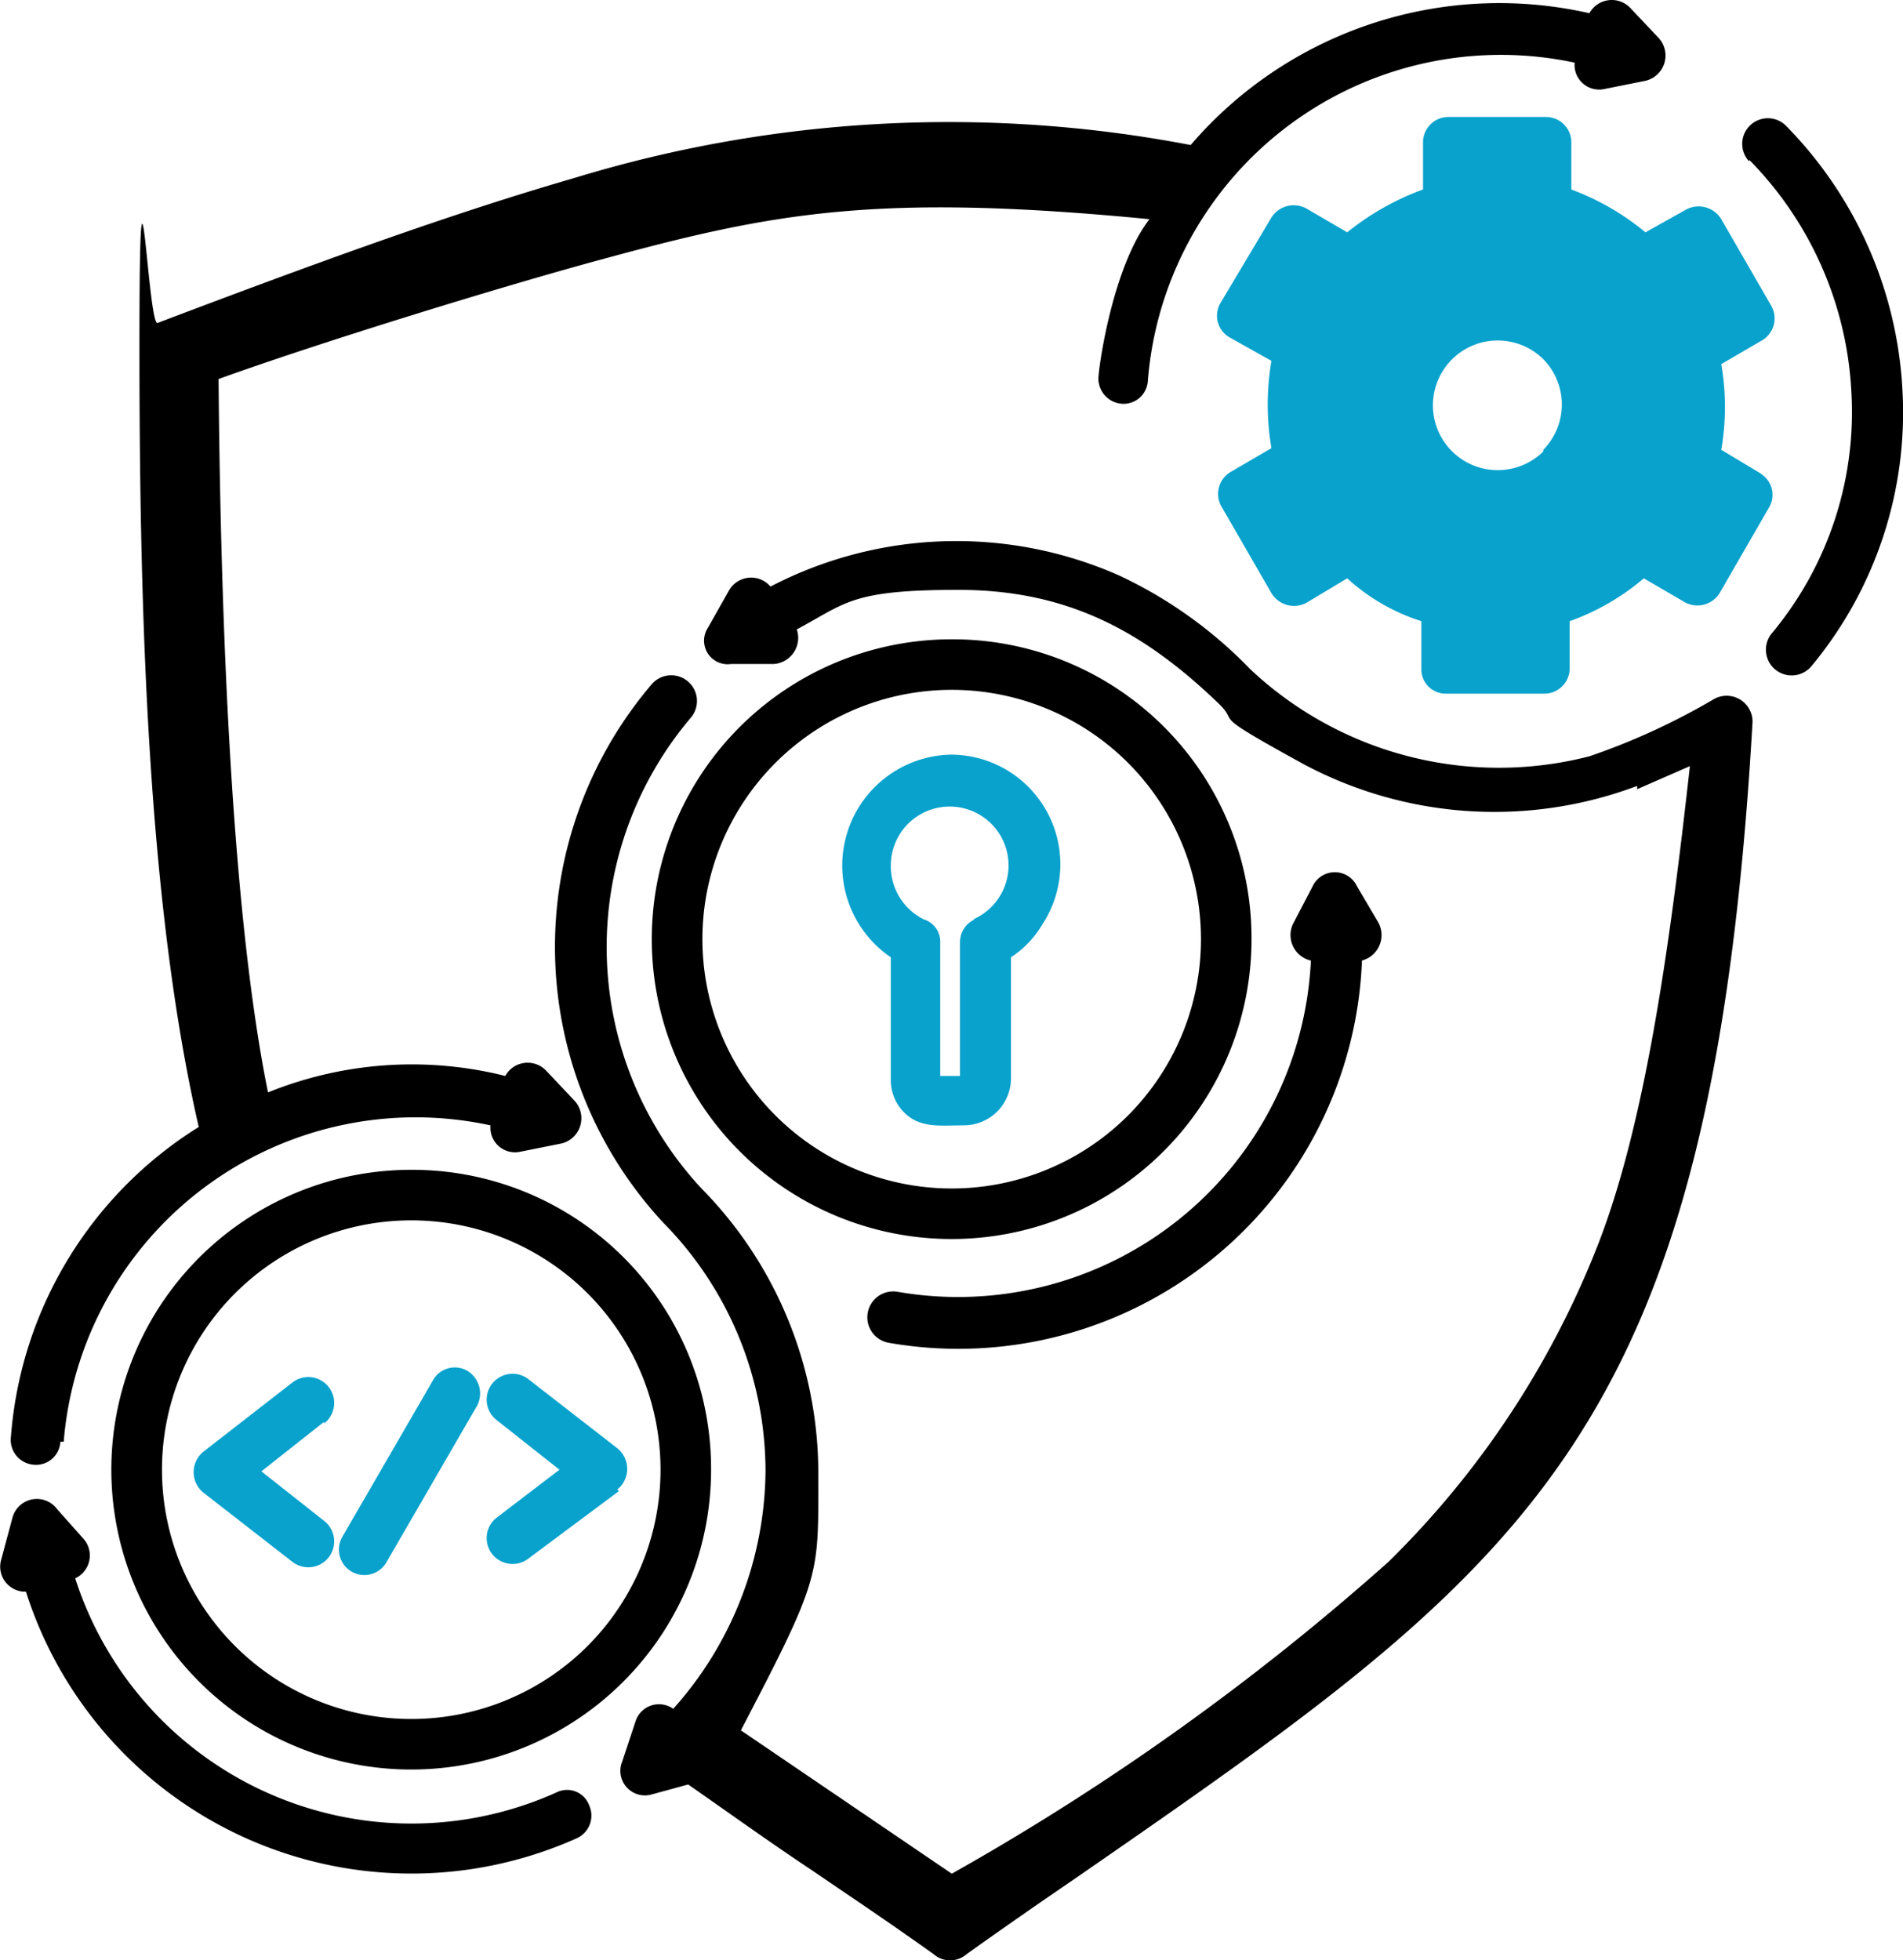
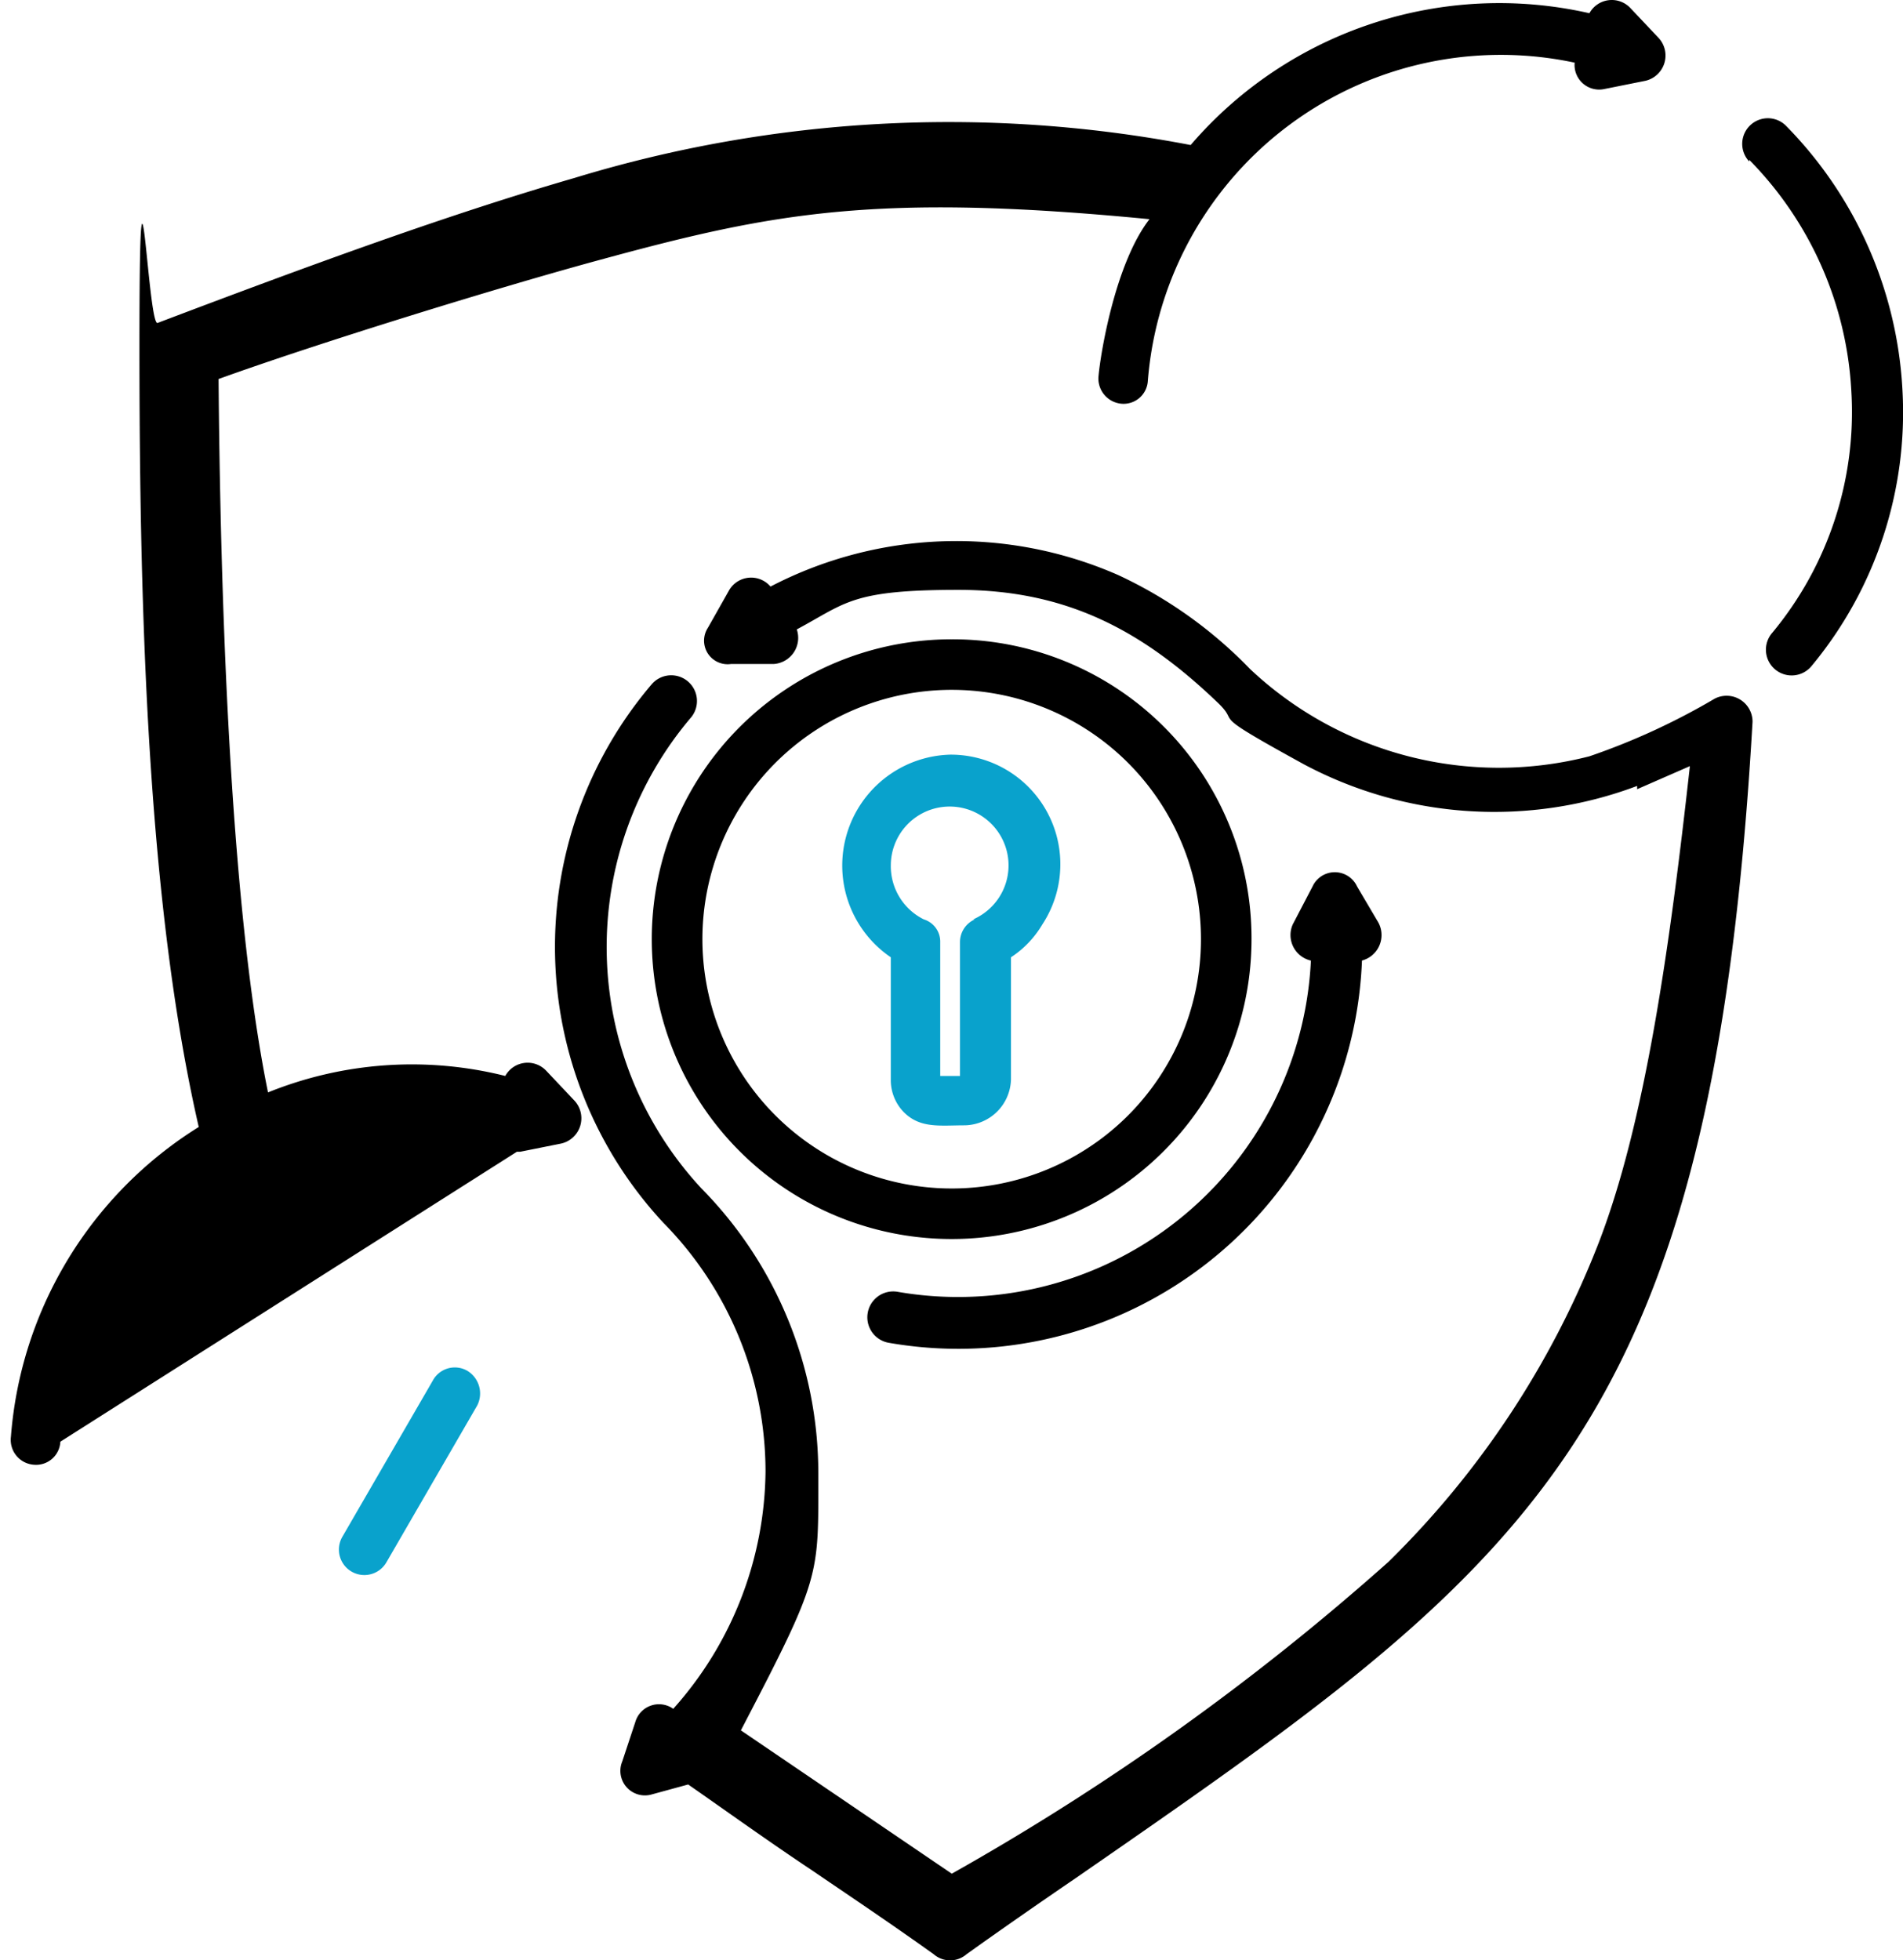
<svg xmlns="http://www.w3.org/2000/svg" id="Group_20683" data-name="Group 20683" width="72.675" height="74.866" viewBox="0 0 72.675 74.866">
  <defs>
    <style>      .cls-1 {        fill: #09a2cc;      }    </style>
  </defs>
-   <path id="Path_26682" data-name="Path 26682" d="M74.084,160.959a.929.929,0,0,1-1.007.881.952.952,0,0,1-.881-1.07,15.316,15.316,0,0,1,7.173-11.83c-1.951-8.495-2.265-19.633-2.265-29.763s.315-.818.692-.944c5.978-2.265,11.138-4.153,15.92-5.537a48.979,48.979,0,0,1,23.534-1.258,15.526,15.526,0,0,1,15.228-5.034.975.975,0,0,1,1.573-.189l1.07,1.133a.99.99,0,0,1-.5,1.636l-1.573.315a.939.939,0,0,1-1.133-1.007,13.523,13.523,0,0,0-16.3,12.145.929.929,0,0,1-1.007.881.967.967,0,0,1-.881-1.007c.063-.818.629-4.342,1.951-6.041-10.383-1.007-14.347-.252-20.828,1.51-3.964,1.07-10.886,3.209-14.724,4.594.063,7.551.378,19.821,1.888,27.246a14.648,14.648,0,0,1,9.061-.629.975.975,0,0,1,1.573-.189l1.07,1.133a.99.99,0,0,1-.5,1.636l-1.573.315a.939.939,0,0,1-1.133-1.007,13.482,13.482,0,0,0-16.3,12.082h-.126ZM134.3,135.915a15.468,15.468,0,0,1-12.711-.818c-3.9-2.139-2.328-1.447-3.335-2.391-2.895-2.769-5.789-4.279-9.879-4.279s-4.279.5-6.167,1.51a1,1,0,0,1-.881,1.321H99.695a.9.9,0,0,1-.881-1.384l.818-1.447a.973.973,0,0,1,1.573-.126,15.362,15.362,0,0,1,13.277-.44,16.864,16.864,0,0,1,5.034,3.587,13.862,13.862,0,0,0,12.963,3.335,25.989,25.989,0,0,0,4.782-2.2.99.99,0,0,1,1.447.881h0c-1.573,27.372-8.495,32.155-25.862,44.173-1.384.944-2.832,1.951-4.153,2.895a.956.956,0,0,1-1.258,0c-1.762-1.258-3.272-2.265-4.656-3.209-1.7-1.133-3.272-2.265-4.719-3.272l-1.384.378a.937.937,0,0,1-1.133-1.258l.5-1.51a.94.94,0,0,1,1.447-.5,13.779,13.779,0,0,0,3.524-9.061,13.541,13.541,0,0,0-3.9-9.5h0a15.472,15.472,0,0,1-.44-20.576.983.983,0,0,1,1.51,1.258,13.547,13.547,0,0,0,.378,18h0a15.493,15.493,0,0,1,4.468,10.886c0,3.964.126,3.9-2.957,9.816l8.054,5.474A95.34,95.34,0,0,0,124.8,165.552a34.637,34.637,0,0,0,7.991-12.082c1.825-4.656,2.769-11.515,3.524-18.311l-2.014.881Z" transform="translate(-71.779 -105.899)" />
-   <path id="Path_26683" data-name="Path 26683" class="cls-1" d="M166.228,126.655l-1.573-.944a9.521,9.521,0,0,0,0-3.272l1.51-.881a.975.975,0,0,0,.378-1.384l-1.888-3.272a1.012,1.012,0,0,0-1.321-.378l-1.573.881a9.786,9.786,0,0,0-2.832-1.636v-1.825a.968.968,0,0,0-.944-.944h-3.775a.968.968,0,0,0-.944.944v1.825a10.116,10.116,0,0,0-2.895,1.636l-1.51-.881a1.009,1.009,0,0,0-1.384.315l-1.951,3.272a.955.955,0,0,0,.378,1.321l1.573.881a9.891,9.891,0,0,0,0,3.335l-1.51.881a.975.975,0,0,0-.378,1.384l1.888,3.272a1.012,1.012,0,0,0,1.321.378l1.573-.944a7.58,7.58,0,0,0,2.832,1.636v1.825a.927.927,0,0,0,.944.944h3.775a.968.968,0,0,0,.944-.944v-1.825a9.023,9.023,0,0,0,2.832-1.636l1.51.881a1,1,0,0,0,1.384-.315l1.888-3.272a.941.941,0,0,0-.378-1.321Zm-8.369-.881a2.476,2.476,0,1,1,0-3.524,2.469,2.469,0,0,1,0,3.461Z" transform="translate(-98.921 -108.532)" />
+   <path id="Path_26682" data-name="Path 26682" d="M74.084,160.959a.929.929,0,0,1-1.007.881.952.952,0,0,1-.881-1.07,15.316,15.316,0,0,1,7.173-11.83c-1.951-8.495-2.265-19.633-2.265-29.763s.315-.818.692-.944c5.978-2.265,11.138-4.153,15.92-5.537a48.979,48.979,0,0,1,23.534-1.258,15.526,15.526,0,0,1,15.228-5.034.975.975,0,0,1,1.573-.189l1.07,1.133a.99.99,0,0,1-.5,1.636l-1.573.315a.939.939,0,0,1-1.133-1.007,13.523,13.523,0,0,0-16.3,12.145.929.929,0,0,1-1.007.881.967.967,0,0,1-.881-1.007c.063-.818.629-4.342,1.951-6.041-10.383-1.007-14.347-.252-20.828,1.51-3.964,1.07-10.886,3.209-14.724,4.594.063,7.551.378,19.821,1.888,27.246a14.648,14.648,0,0,1,9.061-.629.975.975,0,0,1,1.573-.189l1.07,1.133a.99.99,0,0,1-.5,1.636l-1.573.315h-.126ZM134.3,135.915a15.468,15.468,0,0,1-12.711-.818c-3.9-2.139-2.328-1.447-3.335-2.391-2.895-2.769-5.789-4.279-9.879-4.279s-4.279.5-6.167,1.51a1,1,0,0,1-.881,1.321H99.695a.9.9,0,0,1-.881-1.384l.818-1.447a.973.973,0,0,1,1.573-.126,15.362,15.362,0,0,1,13.277-.44,16.864,16.864,0,0,1,5.034,3.587,13.862,13.862,0,0,0,12.963,3.335,25.989,25.989,0,0,0,4.782-2.2.99.99,0,0,1,1.447.881h0c-1.573,27.372-8.495,32.155-25.862,44.173-1.384.944-2.832,1.951-4.153,2.895a.956.956,0,0,1-1.258,0c-1.762-1.258-3.272-2.265-4.656-3.209-1.7-1.133-3.272-2.265-4.719-3.272l-1.384.378a.937.937,0,0,1-1.133-1.258l.5-1.51a.94.94,0,0,1,1.447-.5,13.779,13.779,0,0,0,3.524-9.061,13.541,13.541,0,0,0-3.9-9.5h0a15.472,15.472,0,0,1-.44-20.576.983.983,0,0,1,1.51,1.258,13.547,13.547,0,0,0,.378,18h0a15.493,15.493,0,0,1,4.468,10.886c0,3.964.126,3.9-2.957,9.816l8.054,5.474A95.34,95.34,0,0,0,124.8,165.552a34.637,34.637,0,0,0,7.991-12.082c1.825-4.656,2.769-11.515,3.524-18.311l-2.014.881Z" transform="translate(-71.779 -105.899)" />
  <path id="Path_26684" data-name="Path 26684" d="M122.552,144.7A11.452,11.452,0,1,0,134,156.152,11.414,11.414,0,0,0,122.552,144.7Zm6.733,18.185a9.522,9.522,0,1,1,0-13.466A9.533,9.533,0,0,1,129.285,162.885Z" transform="translate(-86.205 -120.284)" />
  <path id="Path_26685" data-name="Path 26685" class="cls-1" d="M126.827,151.7a4.237,4.237,0,0,0-2.328,7.74V164.1a1.757,1.757,0,0,0,.5,1.258c.629.629,1.384.5,2.328.5a1.8,1.8,0,0,0,1.762-1.762V159.44a3.813,3.813,0,0,0,1.2-1.258,4.186,4.186,0,0,0-3.524-6.481Zm.881,6.292a.949.949,0,0,0-.566.881v5.1h-.755v-5.1a.889.889,0,0,0-.629-.881,2.267,2.267,0,0,1-1.258-2.077,2.248,2.248,0,1,1,3.146,2.077Z" transform="translate(-90.48 -122.88)" />
-   <path id="Path_26686" data-name="Path 26686" d="M89.752,176.9A11.452,11.452,0,1,0,101.2,188.352,11.414,11.414,0,0,0,89.752,176.9Zm6.733,18.185a9.522,9.522,0,1,1,0-13.466A9.533,9.533,0,0,1,96.485,195.085Z" transform="translate(-74.044 -132.223)" />
-   <path id="Path_26687" data-name="Path 26687" class="cls-1" d="M88.271,191.194l-2.391,1.888,2.391,1.888a.988.988,0,1,1-1.2,1.573l-3.4-2.643a1.008,1.008,0,0,1,0-1.573l3.4-2.643a.988.988,0,1,1,1.2,1.573Z" transform="translate(-75.898 -136.889)" />
  <path id="Path_26688" data-name="Path 26688" class="cls-1" d="M97.386,190.347l-3.461,5.978a.972.972,0,1,1-1.7-.944l3.461-5.978a.955.955,0,0,1,1.321-.378A1.012,1.012,0,0,1,97.386,190.347Z" transform="translate(-79.16 -136.672)" />
-   <path id="Path_26689" data-name="Path 26689" class="cls-1" d="M106.129,193.763l-3.461,2.58a.988.988,0,0,1-1.2-1.573l2.391-1.825-2.391-1.888a.988.988,0,0,1,1.2-1.573l3.4,2.643a1.008,1.008,0,0,1,0,1.573Z" transform="translate(-82.493 -136.815)" />
  <path id="Path_26690" data-name="Path 26690" d="M177.533,114.718a.979.979,0,0,1,1.384-1.384,15.552,15.552,0,0,1,4.468,10.131,15.163,15.163,0,0,1-3.461,10.508.983.983,0,1,1-1.51-1.258,13.189,13.189,0,0,0,3.02-9.187,13.612,13.612,0,0,0-3.9-8.872h0Z" transform="translate(-110.73 -108.55)" />
  <path id="Path_26691" data-name="Path 26691" d="M143.7,160.764a1.007,1.007,0,0,1-.629,1.447,15.426,15.426,0,0,1-18.059,14.6.988.988,0,0,1,.315-1.951,13.492,13.492,0,0,0,15.794-12.648,1,1,0,0,1-.692-1.384l.755-1.447h0a.936.936,0,0,1,1.7,0Z" transform="translate(-91.058 -125.526)" />
-   <path id="Path_26692" data-name="Path 26692" d="M72.583,200.418a.956.956,0,0,1-1.007-1.2l.44-1.636a.963.963,0,0,1,1.7-.315l1.007,1.133a.959.959,0,0,1-.315,1.51,13.488,13.488,0,0,0,18.374,8.18.9.9,0,0,1,1.258.5.948.948,0,0,1-.5,1.258,15.451,15.451,0,0,1-21.017-9.439h.063Z" transform="translate(-71.536 -139.632)" />
</svg>